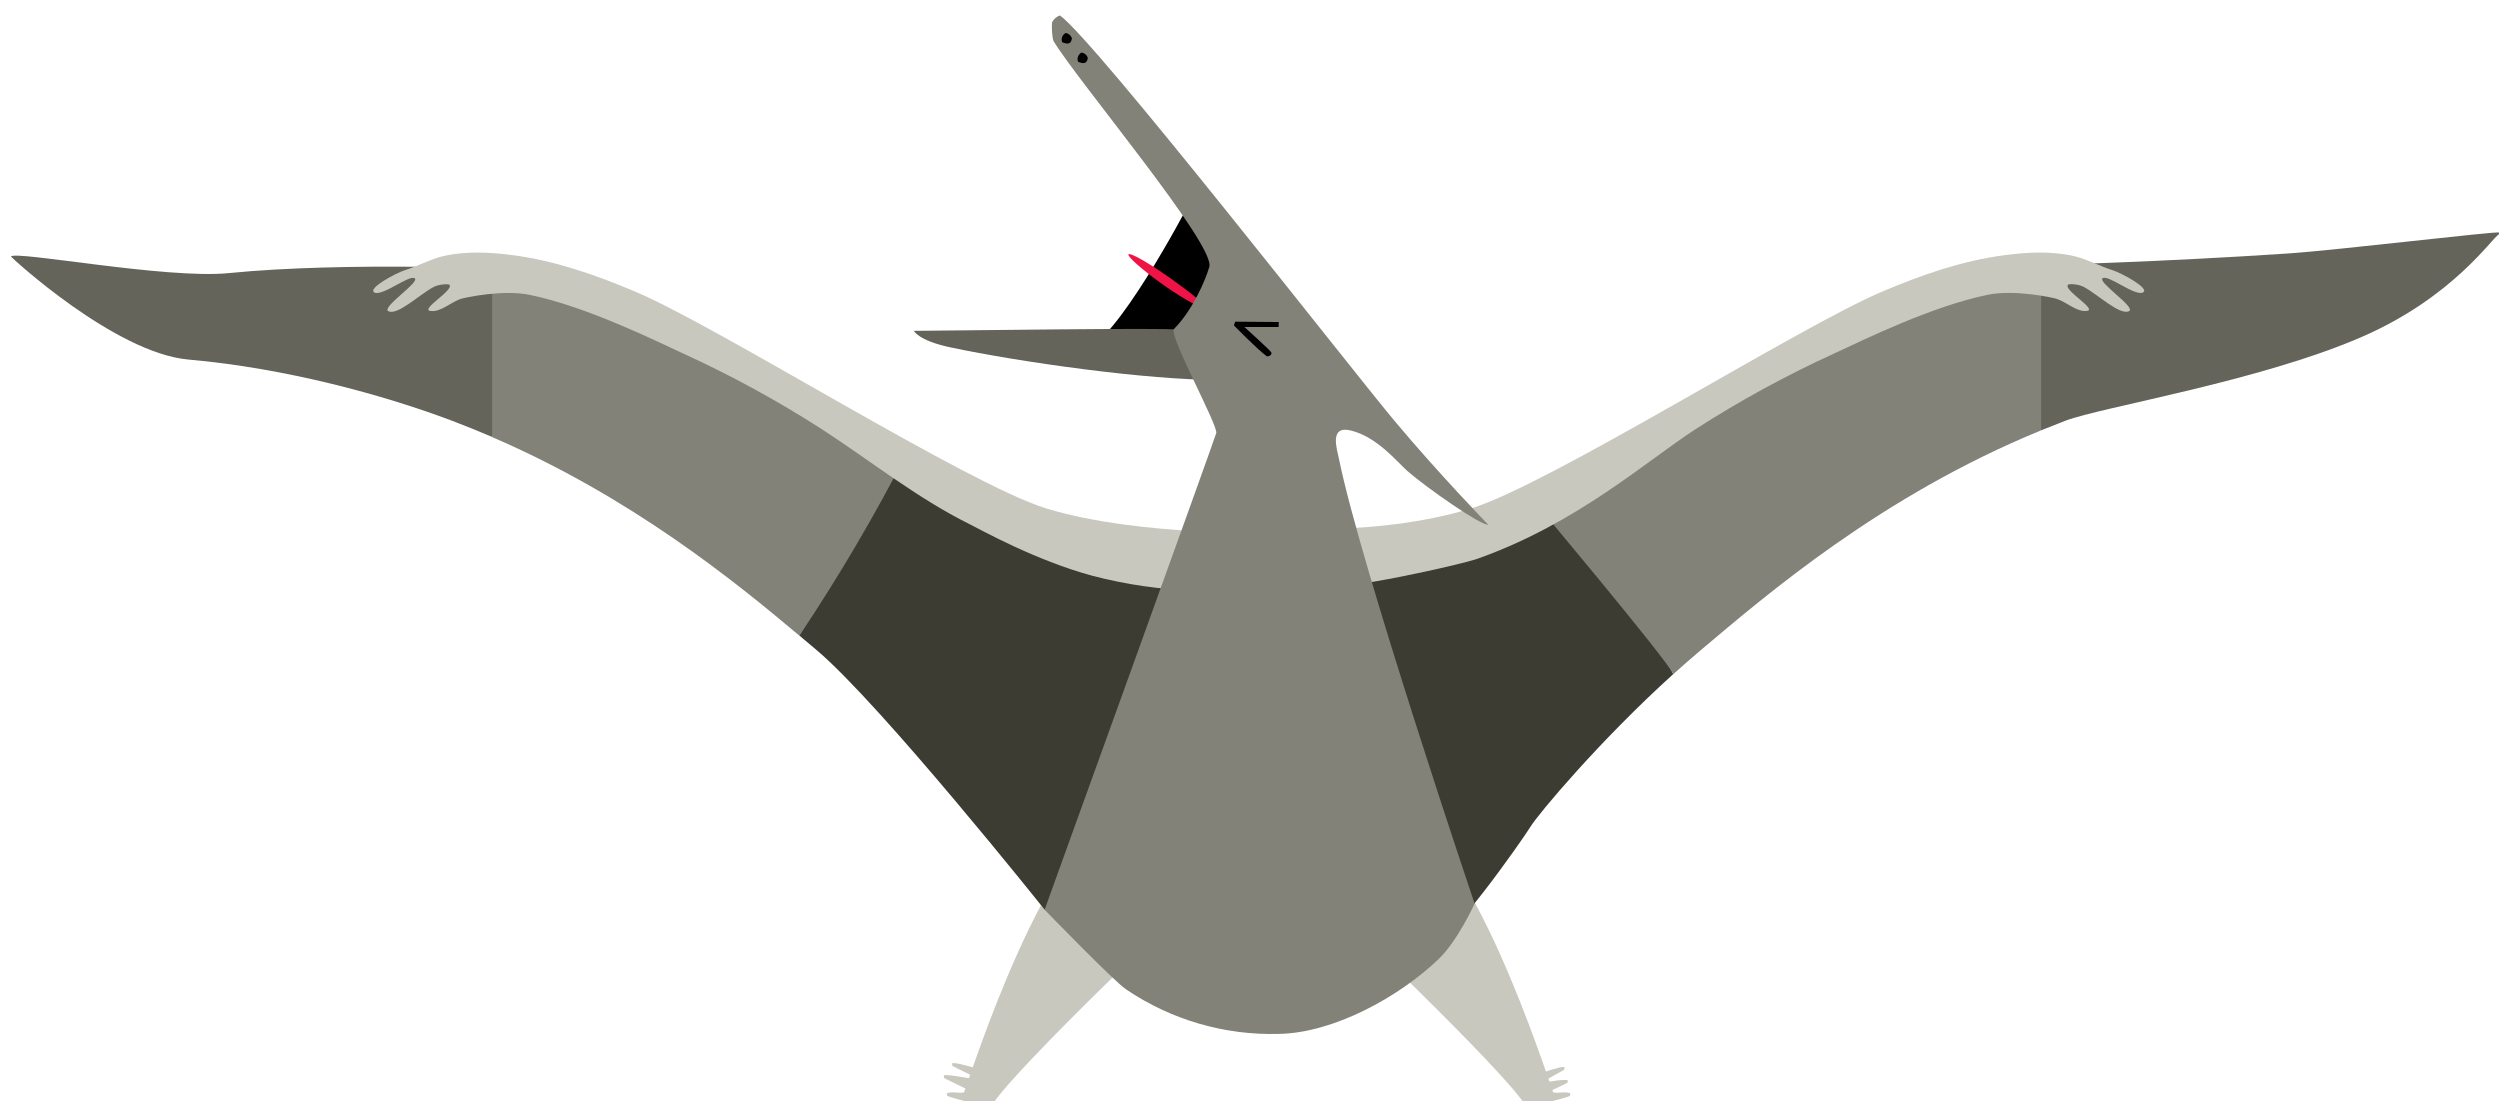
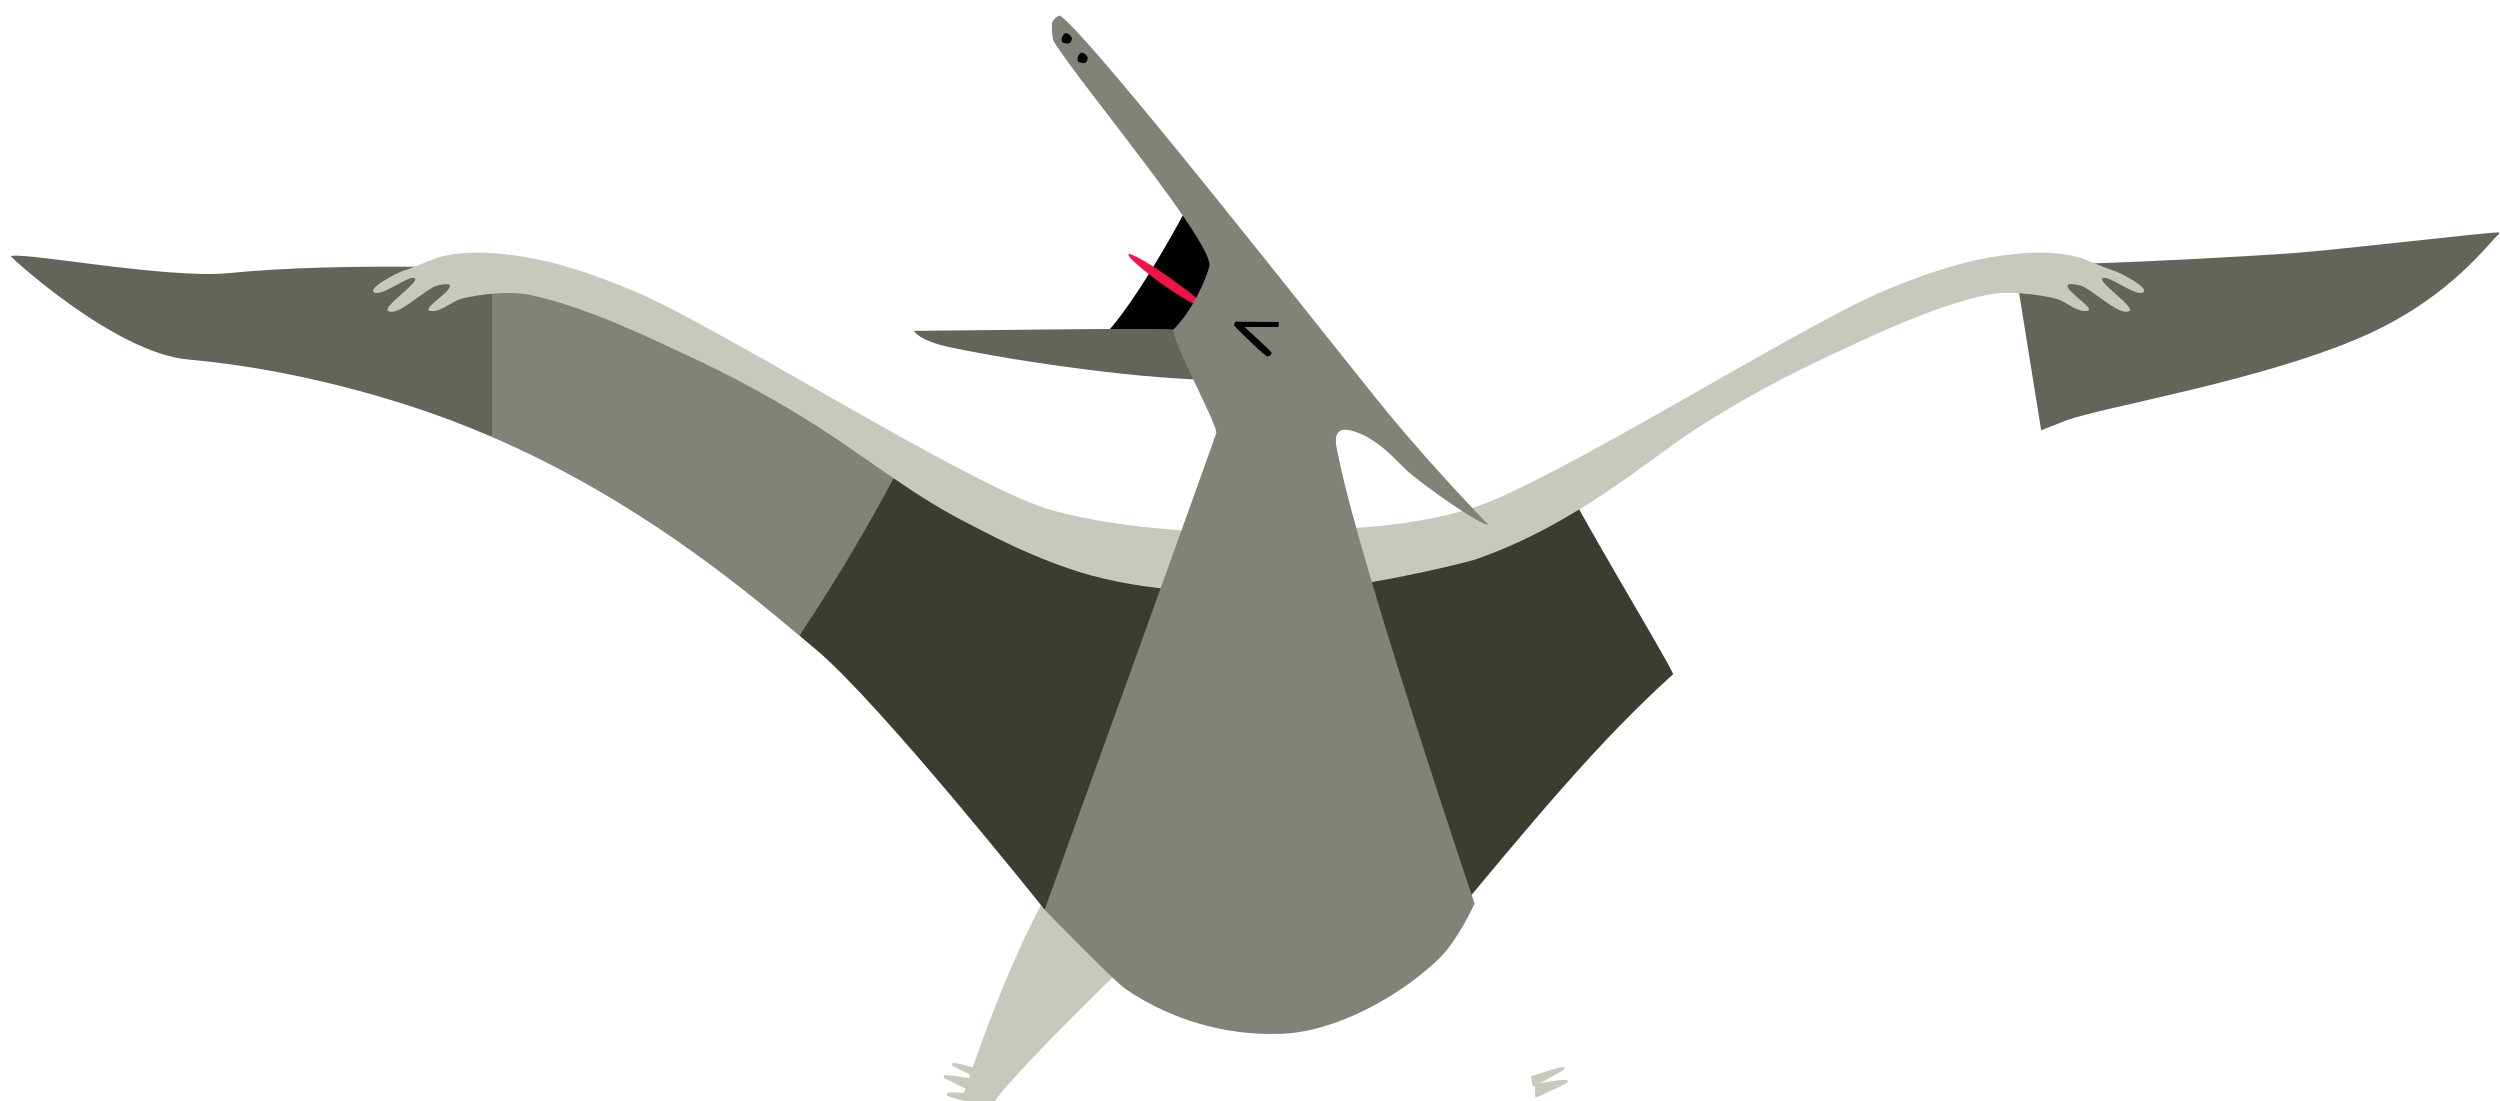
<svg xmlns="http://www.w3.org/2000/svg" version="1.1" width="227" height="100" viewBox="-1 -1 227 100">
  <g id="ID0.7282230369746685" transform="matrix(1, 0, 0, 1, 0, -0.3)">
    <g id="Page-1">
      <g id="dinosaur3-d-[animals,dinosaur,pteranodon,flying,alex-eben-meyer]">
        <g id="Group-5">
          <path id="Shape" fill="#C8C8BE" stroke="none" stroke-width="1" d="M 23.131 8.589 C 22.909 8.655 7.407 23.409 5.189 26.775 C 4.524 27.138 1.691 26.388 1.011 26.109 C 1.011 26.040 0.984 25.971 0.966 25.875 C 1.475 25.665 2.009 25.908 2.536 25.785 C 3.283 23.781 10.090 2.385 16.594 0.768 C 16.588 0.780 23.131 8.589 23.131 8.589 Z " transform="matrix(1, 0, 0, 1, 84, 72.7)" />
          <path id="Shape" fill="#C8C8BE" stroke="none" stroke-width="1" d="M 3.618 25.890 C 3.618 25.890 0.945 24.621 0.708 24.474 C 0.708 24.402 0.708 24.333 0.708 24.237 C 1.176 24.129 3.193 24.570 3.654 24.609 C 3.665 25.036 3.653 25.464 3.618 25.890 Z " transform="matrix(1, 0, 0, 1, 84, 72.7)" />
          <path id="Shape" fill="#C8C8BE" stroke="none" stroke-width="1" d="M 4.365 24.804 C 4.365 24.804 1.697 23.520 1.463 23.373 C 1.463 23.301 1.463 23.232 1.463 23.136 C 1.934 23.031 4.065 23.781 4.524 23.823 C 4.507 24.155 4.454 24.484 4.365 24.804 Z " transform="matrix(1, 0, 0, 1, 84, 72.7)" />
        </g>
        <g id="Group-4">
-           <path id="Shape" fill="#C8C8BE" stroke="none" stroke-width="1" d="M 0.435 8.589 C 0.657 8.655 16.156 23.409 18.377 26.775 C 19.040 27.138 21.872 26.388 22.553 26.109 C 22.568 26.040 22.580 25.971 22.601 25.875 C 22.091 25.665 21.555 25.908 21.027 25.785 C 20.281 23.781 13.474 2.385 6.970 0.768 C 6.976 0.780 0.435 8.589 0.435 8.589 Z " transform="matrix(1, 0, 0, 1, 119, 72.7)" />
          <path id="Shape" fill="#C8C8BE" stroke="none" stroke-width="1" d="M 19.406 26.283 C 19.406 26.283 22.103 25.053 22.337 24.909 C 22.337 24.840 22.337 24.771 22.337 24.675 C 21.869 24.561 19.843 24.975 19.385 25.002 C 19.368 25.429 19.375 25.857 19.406 26.283 Z " transform="matrix(1, 0, 0, 1, 119, 72.7)" />
          <path id="Shape" fill="#C8C8BE" stroke="none" stroke-width="1" d="M 19.205 25.287 C 19.205 25.287 21.812 23.883 22.040 23.724 C 22.040 23.655 22.040 23.586 22.040 23.487 C 21.576 23.400 19.477 24.249 19.010 24.300 C 19.040 24.635 19.105 24.966 19.205 25.287 Z " transform="matrix(1, 0, 0, 1, 119, 72.7)" />
        </g>
        <g id="Group-3">
          <path id="Shape" fill="#64645A" stroke="none" stroke-width="1" d="M 63.939 3.749 L 66.337 18.671 C 66.771 18.500 68.108 17.963 68.549 17.798 C 71.846 16.553 86.140 14.234 95.438 10.196 C 103.747 6.596 107.299 1.172 107.883 0.896 C 107.906 0.839 107.917 0.778 107.916 0.716 C 107.868 0.554 93.094 2.327 88.880 2.606 C 77.262 3.389 67.101 3.653 63.939 3.749 Z " transform="matrix(1, 0, 0, 1, 118, 19.7)" />
-           <path id="Shape" fill="#3C3C32" stroke="none" stroke-width="1" d="M 22.875 22.874 C 21.107 23.861 19.332 24.851 17.630 25.790 L 1.423 31.553 L 10.736 65.546 C 12.235 65.882 19.305 55.760 19.977 54.653 C 20.648 53.546 26.247 46.853 32.931 40.808 C 32.095 38.951 23.694 25.130 22.875 22.874 Z " transform="matrix(1, 0, 0, 1, 118, 19.7)" />
-           <path id="Shape" fill="#828278" stroke="none" stroke-width="1" d="M 66.337 3.800 C 65.285 3.836 64.574 3.866 64.293 3.866 C 64.847 4.865 39.972 12.740 39.229 13.736 C 38.695 13.937 20.082 24.869 20.082 24.869 C 20.082 24.869 32.308 39.428 32.940 40.811 C 33.690 40.136 34.694 39.251 35.464 38.603 C 41.369 33.632 51.794 24.632 66.337 18.674 L 66.337 3.800 Z " transform="matrix(1, 0, 0, 1, 118, 19.7)" />
+           <path id="Shape" fill="#3C3C32" stroke="none" stroke-width="1" d="M 22.875 22.874 C 21.107 23.861 19.332 24.851 17.630 25.790 L 1.423 31.553 L 10.736 65.546 C 20.648 53.546 26.247 46.853 32.931 40.808 C 32.095 38.951 23.694 25.130 22.875 22.874 Z " transform="matrix(1, 0, 0, 1, 118, 19.7)" />
          <path id="Shape" fill="#C8C8BE" stroke="none" stroke-width="1" d="M 72.838 4.139 C 71.738 3.806 70.497 3.131 69.376 2.867 C 67.299 2.381 65.138 2.492 63.025 2.768 C 59.155 3.272 55.448 4.568 51.863 6.095 C 44.243 9.329 21.730 23.570 14.570 25.769 C 9.294 27.386 3.638 27.620 0.911 27.647 L 0.911 32.873 C 2.949 33.272 13.608 30.878 15.124 30.344 C 24.191 27.146 30.516 21.443 34.970 18.560 C 38.987 15.978 43.183 13.686 47.526 11.702 C 50.280 10.430 56.410 7.406 61.496 6.365 C 63.954 5.861 67.437 6.629 67.761 6.740 C 68.678 7.040 69.601 7.976 70.512 7.826 C 71.423 7.676 68.363 5.954 68.765 5.459 C 68.864 5.336 69.754 5.408 70.200 5.648 C 71.540 6.368 73.426 8.222 74.298 7.865 C 75.053 7.565 71.423 5.225 71.918 4.865 C 72.412 4.505 74.834 6.509 75.569 6.161 C 76.303 5.813 73.581 4.367 72.838 4.139 Z " transform="matrix(1, 0, 0, 1, 118, 19.7)" />
        </g>
        <g id="Group-2">
          <path id="Shape" fill="#64645A" stroke="none" stroke-width="1" d="M 48.857 2.133 C 45.719 2.022 30.429 1.332 19.753 2.400 C 14.112 2.964 0.192 0.300 0 0.900 C 0 0.957 9.427 9.660 16.111 10.248 C 24.899 11.022 33.777 13.440 40.030 15.798 C 41.172 16.227 42.586 16.806 43.680 17.274 L 48.857 2.133 Z " transform="matrix(1, 0, 0, 1, 0, 21.7)" />
          <path id="Shape" fill="#3C3C32" stroke="none" stroke-width="1" d="M 107.149 29.553 L 90.943 23.790 C 87.945 22.134 76.013 15.870 76.013 15.870 C 76.013 15.870 74.241 31.275 71.574 35.301 L 73.117 36.600 C 78.992 41.547 93.853 60.201 93.853 60.201 L 108.018 49.146 L 107.149 29.553 Z " transform="matrix(1, 0, 0, 1, 0, 21.7)" />
          <path id="Shape" fill="#828278" stroke="none" stroke-width="1" d="M 69.350 11.733 C 68.606 10.737 43.731 2.862 44.289 1.863 C 44.166 1.863 43.959 1.863 43.689 1.863 L 43.689 17.289 C 56.317 22.734 65.708 30.375 71.583 35.316 C 75.196 29.913 78.492 24.303 81.453 18.516 C 75.141 14.940 69.793 11.898 69.350 11.733 Z " transform="matrix(1, 0, 0, 1, 0, 21.7)" />
          <path id="Shape" fill="#C8C8BE" stroke="none" stroke-width="1" d="M 107.533 25.833 C 103.849 25.623 98.370 25.107 94.009 23.769 C 86.851 21.570 64.335 7.329 56.716 4.095 C 53.119 2.574 49.423 1.272 45.557 0.768 C 43.444 0.492 41.282 0.381 39.205 0.867 C 38.084 1.131 36.843 1.806 35.743 2.139 C 34.997 2.367 32.278 3.819 33.010 4.167 C 33.741 4.515 36.166 2.517 36.661 2.871 C 37.155 3.225 33.528 5.553 34.284 5.871 C 35.153 6.228 37.038 4.371 38.381 3.654 C 38.828 3.414 39.715 3.354 39.817 3.465 C 40.215 3.960 37.155 5.682 38.066 5.832 C 38.978 5.982 39.904 5.061 40.818 4.746 C 41.145 4.635 44.625 3.867 47.082 4.371 C 52.178 5.412 58.301 8.436 61.056 9.708 C 65.399 11.692 69.595 13.984 73.612 16.566 C 78.063 19.449 82.235 22.806 87.007 25.179 C 88.071 25.707 93.002 28.479 98.175 29.877 C 101.233 30.681 104.373 31.133 107.533 31.224 L 107.533 25.833 Z " transform="matrix(1, 0, 0, 1, 0, 21.7)" />
        </g>
        <g id="Group">
          <path id="Shape" fill="#000000" stroke="none" stroke-width="1" d="M 29.626 22.548 L 25.792 17.430 C 25.792 17.430 19.195 30 16.414 30.300 L 27.504 29.700 L 29.626 22.548 Z " transform="matrix(1, 0, 0, 1, 81, 0.7)" />
          <path id="Shape" fill="#F01446" stroke="none" stroke-width="1" d="M 20.880 21.774 C 18.944 20.967 24.138 25.209 26.875 26.421 C 29.611 27.633 22.816 22.581 20.880 21.774 Z " transform="matrix(1, 0, 0, 1, 81, 0.7)" />
          <path id="Shape" fill="#64645A" stroke="none" stroke-width="1" d="M 28.145 28.641 C 23.616 28.419 23.766 28.398 0.983 28.641 C 0.983 28.641 1.364 29.517 4.296 30.141 C 10.623 31.485 22.226 33.114 28.634 33.096 L 28.145 28.641 Z " transform="matrix(1, 0, 0, 1, 81, 0.7)" />
          <path id="Shape" fill="#828278" stroke="none" stroke-width="1" d="M 44.553 36.732 C 40.476 31.848 17.490 2.343 14.241 0 C 13.929 0.109 13.672 0.337 13.524 0.633 C 13.479 0.933 13.524 2.109 13.677 2.355 C 15.883 6 28.403 20.853 27.804 22.839 C 27.438 24.075 26.305 26.739 24.600 28.467 C 24.078 29.001 28.607 37.230 28.436 37.920 C 28.307 38.448 12.850 81.201 12.850 81.201 C 12.850 81.201 19.144 87.702 20.256 88.440 C 24.345 91.206 29.198 92.619 34.131 92.478 C 39.062 92.394 45.011 89.154 48.629 85.680 C 50.377 84.003 51.893 80.652 51.893 80.652 C 51.893 80.652 41.535 49.953 39.574 40.248 C 39.397 39.372 38.675 37.230 40.626 37.683 C 43.024 38.241 44.892 40.578 45.782 41.361 C 47.547 42.909 52.586 46.404 53.122 46.233 C 53.125 46.233 48.632 41.616 44.553 36.732 Z " transform="matrix(1, 0, 0, 1, 81, 0.7)" />
          <path id="Shape" fill="#000000" stroke="none" stroke-width="1" d="M 34.113 27.840 L 30.157 27.807 L 30.037 28.140 C 30.037 28.140 32.099 30.273 33.034 30.957 C 33.334 30.957 33.496 30.771 33.439 30.609 C 33.382 30.447 30.990 28.290 30.990 28.290 L 34.095 28.290 L 34.113 27.840 Z " transform="matrix(1, 0, 0, 1, 81, 0.7)" />
          <path id="Shape" fill="#000000" stroke="none" stroke-width="1" d="M 16.219 3.369 C 16.476 3.419 16.687 3.601 16.773 3.849 C 16.708 4.338 16.450 4.449 15.892 4.209 C 15.763 3.887 15.906 3.519 16.219 3.369 Z " transform="matrix(1, 0, 0, 1, 81, 0.7)" />
          <path id="Shape" fill="#000000" stroke="none" stroke-width="1" d="M 14.774 1.593 C 15.031 1.641 15.242 1.823 15.329 2.070 C 15.266 2.562 15.005 2.670 14.448 2.433 C 14.319 2.111 14.462 1.743 14.774 1.593 Z " transform="matrix(1, 0, 0, 1, 81, 0.7)" />
        </g>
      </g>
    </g>
  </g>
</svg>